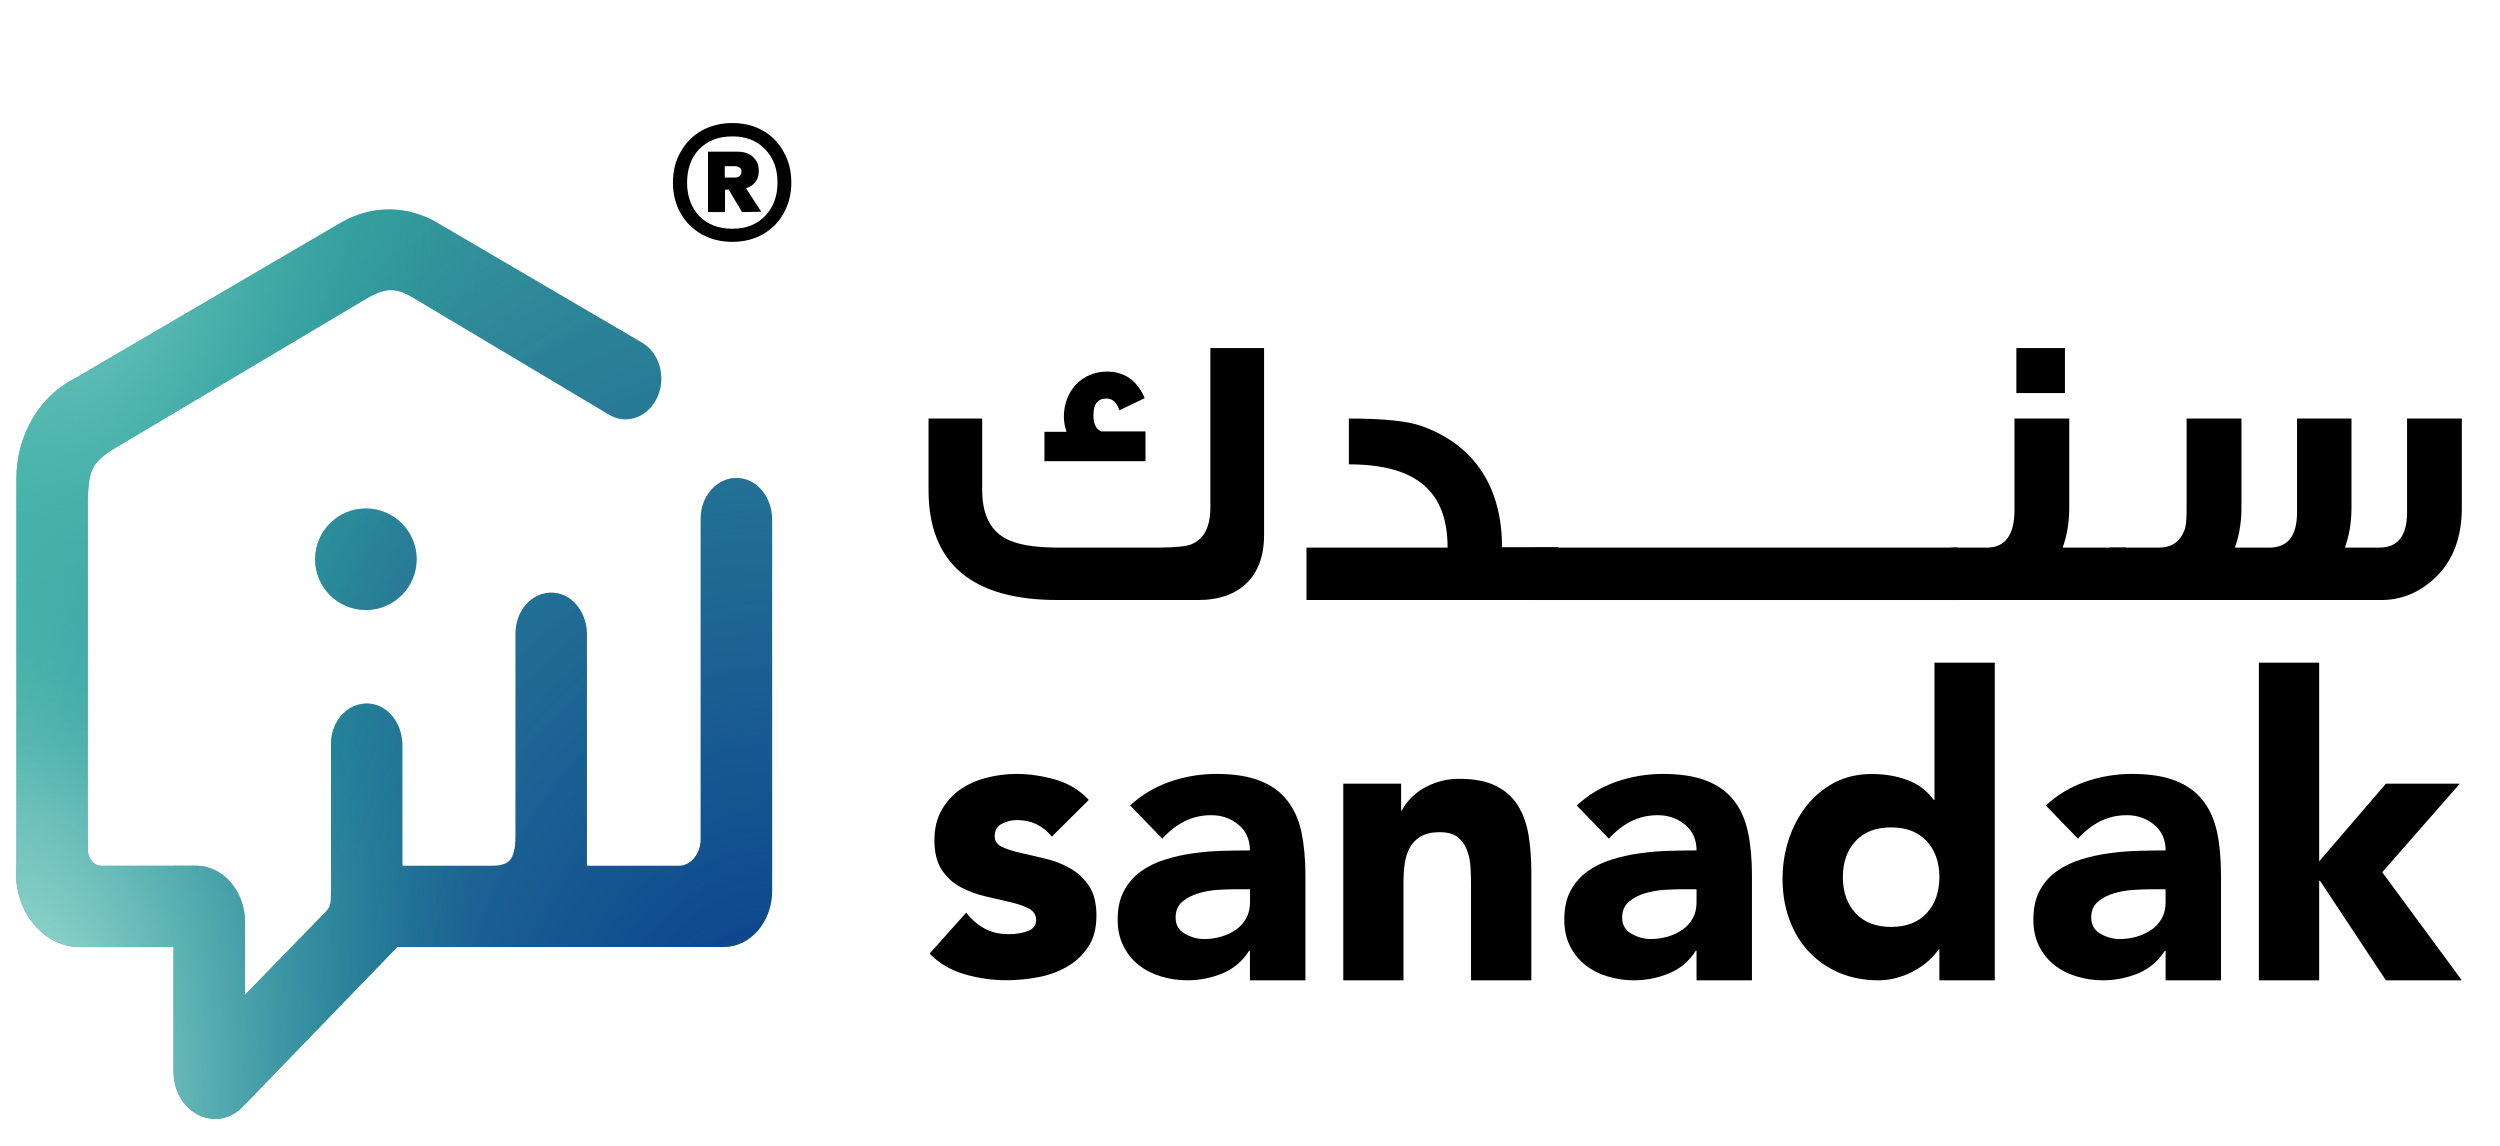
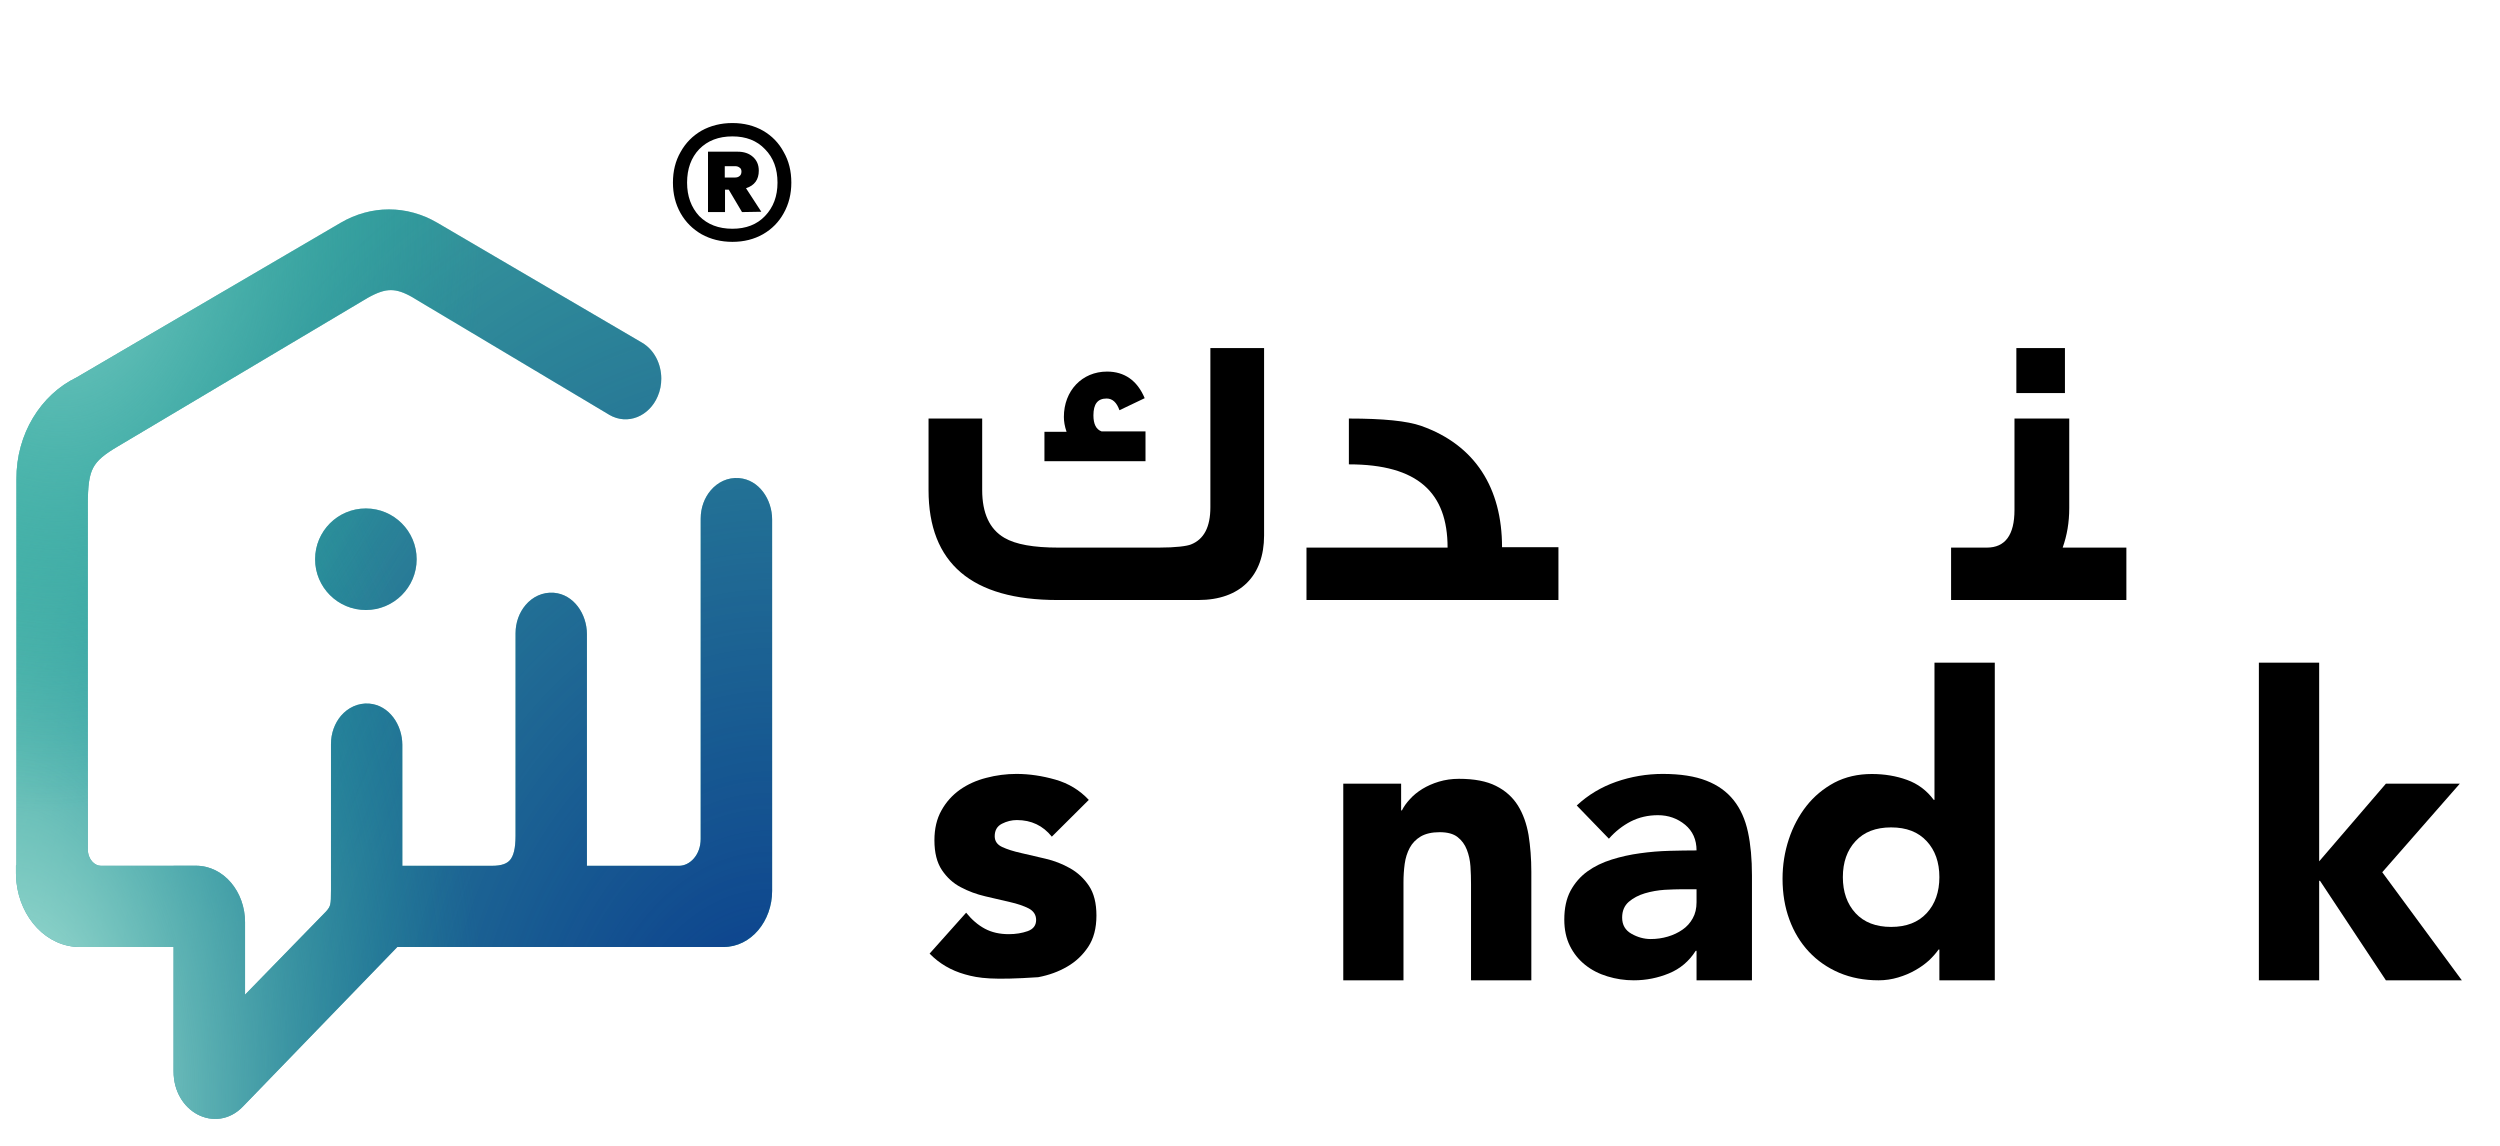
<svg xmlns="http://www.w3.org/2000/svg" width="120px" height="55px" viewBox="0 0 120 55" version="1.1">
  <defs>
    <radialGradient id="radial0" gradientUnits="userSpaceOnUse" cx="0" cy="0" fx="0" fy="0" r="1" gradientTransform="matrix(9.539,2.681,-2.545,9.055,10.306,34.944)">
      <stop offset="0" style="stop-color:rgb(20.784%,67.059%,64.314%);stop-opacity:1;" />
      <stop offset="0" style="stop-color:rgb(14.51%,64.706%,62.745%);stop-opacity:1;" />
      <stop offset="1" style="stop-color:rgb(26.667%,70.588%,62.745%);stop-opacity:1;" />
    </radialGradient>
    <radialGradient id="radial1" gradientUnits="userSpaceOnUse" cx="0" cy="0" fx="0" fy="0" r="1" gradientTransform="matrix(0,-65.102,46.56,0,37.061,53.709)">
      <stop offset="0" style="stop-color:rgb(2.353%,21.176%,54.902%);stop-opacity:1;" />
      <stop offset="1" style="stop-color:rgb(2.353%,21.176%,54.902%);stop-opacity:0;" />
    </radialGradient>
    <radialGradient id="radial2" gradientUnits="userSpaceOnUse" cx="0" cy="0" fx="0" fy="0" r="1" gradientTransform="matrix(-0.698,-42.891,22.735,-0.37,0.767,52.943)">
      <stop offset="0" style="stop-color:rgb(74.118%,92.549%,87.843%);stop-opacity:1;" />
      <stop offset="1" style="stop-color:rgb(8.235%,63.137%,59.216%);stop-opacity:0;" />
    </radialGradient>
    <radialGradient id="radial3" gradientUnits="userSpaceOnUse" cx="0" cy="0" fx="0" fy="0" r="1" gradientTransform="matrix(19.776,2.298,-3.093,26.618,3.326,12.35)">
      <stop offset="0" style="stop-color:rgb(47.451%,78.824%,76.471%);stop-opacity:1;" />
      <stop offset="1" style="stop-color:rgb(8.235%,63.137%,59.216%);stop-opacity:0;" />
    </radialGradient>
  </defs>
  <g id="surface1">
    <path style=" stroke:none;fill-rule:evenodd;fill:url(#radial0);" d="M 35.477 22.949 C 34.93 22.902 34.445 23.148 34.117 23.535 C 33.812 23.891 33.633 24.371 33.633 24.891 L 33.633 40.27 C 33.633 41.039 33.113 41.559 32.594 41.559 L 28.172 41.559 L 28.172 30.438 C 28.172 29.477 27.543 28.531 26.586 28.453 C 26.043 28.41 25.555 28.652 25.227 29.043 C 24.926 29.398 24.746 29.875 24.746 30.398 L 24.746 40.117 C 24.746 40.742 24.645 41.082 24.488 41.273 C 24.348 41.441 24.105 41.559 23.609 41.559 L 19.312 41.559 L 19.312 35.758 C 19.312 34.793 18.684 33.852 17.723 33.773 C 17.18 33.73 16.695 33.977 16.367 34.359 C 16.066 34.715 15.887 35.195 15.887 35.719 L 15.887 42.742 C 15.887 43.098 15.883 43.273 15.852 43.41 C 15.828 43.516 15.785 43.605 15.648 43.754 L 11.762 47.746 L 11.762 44.262 C 11.762 42.824 10.758 41.555 9.398 41.555 L 8.332 41.555 L 8.332 41.559 L 4.84 41.559 C 4.547 41.559 4.215 41.258 4.215 40.758 L 4.215 24.23 C 4.215 23.312 4.281 22.816 4.473 22.453 C 4.66 22.098 4.996 21.812 5.684 21.41 L 17.637 14.305 C 18.117 14.035 18.453 13.926 18.758 13.926 C 19.062 13.926 19.383 14.027 19.84 14.293 L 19.84 14.297 L 29.238 19.906 L 29.242 19.91 C 30.133 20.43 31.168 19.973 31.57 19.023 C 31.688 18.75 31.742 18.461 31.742 18.176 C 31.742 17.488 31.418 16.797 30.812 16.445 L 20.996 10.695 C 20.27 10.27 19.473 10.051 18.672 10.051 C 17.871 10.051 17.074 10.27 16.348 10.695 L 3.676 18.117 C 1.961 18.945 0.773 20.836 0.789 23.004 L 0.789 41.543 L 0.766 41.543 L 0.766 41.906 C 0.766 42.055 0.773 42.199 0.789 42.344 C 0.973 44.051 2.227 45.457 3.844 45.457 L 8.332 45.457 L 8.332 51.434 C 8.332 52.379 8.812 53.137 9.48 53.492 C 10.164 53.855 11.016 53.781 11.656 53.117 L 19.07 45.457 L 34.719 45.457 C 36.066 45.457 37.062 44.195 37.062 42.766 L 37.062 24.934 C 37.062 23.973 36.434 23.027 35.477 22.949 Z M 15.125 26.844 C 15.125 28.188 16.215 29.281 17.562 29.281 C 18.906 29.281 20 28.188 20 26.844 C 20 25.496 18.906 24.406 17.562 24.406 C 16.215 24.406 15.125 25.496 15.125 26.844 Z M 15.125 26.844 " />
    <path style=" stroke:none;fill-rule:evenodd;fill:url(#radial1);" d="M 35.477 22.949 C 34.93 22.902 34.445 23.148 34.117 23.535 C 33.812 23.891 33.633 24.371 33.633 24.891 L 33.633 40.27 C 33.633 41.039 33.113 41.559 32.594 41.559 L 28.172 41.559 L 28.172 30.438 C 28.172 29.477 27.543 28.531 26.586 28.453 C 26.043 28.41 25.555 28.652 25.227 29.043 C 24.926 29.398 24.746 29.875 24.746 30.398 L 24.746 40.117 C 24.746 40.742 24.645 41.082 24.488 41.273 C 24.348 41.441 24.105 41.559 23.609 41.559 L 19.312 41.559 L 19.312 35.758 C 19.312 34.793 18.684 33.852 17.723 33.773 C 17.18 33.73 16.695 33.977 16.367 34.359 C 16.066 34.715 15.887 35.195 15.887 35.719 L 15.887 42.742 C 15.887 43.098 15.883 43.273 15.852 43.41 C 15.828 43.516 15.785 43.605 15.648 43.754 L 11.762 47.746 L 11.762 44.262 C 11.762 42.824 10.758 41.555 9.398 41.555 L 8.332 41.555 L 8.332 41.559 L 4.84 41.559 C 4.547 41.559 4.215 41.258 4.215 40.758 L 4.215 24.23 C 4.215 23.312 4.281 22.816 4.473 22.453 C 4.66 22.098 4.996 21.812 5.684 21.41 L 17.637 14.305 C 18.117 14.035 18.453 13.926 18.758 13.926 C 19.062 13.926 19.383 14.027 19.84 14.293 L 19.84 14.297 L 29.238 19.906 L 29.242 19.91 C 30.133 20.43 31.168 19.973 31.57 19.023 C 31.688 18.75 31.742 18.461 31.742 18.176 C 31.742 17.488 31.418 16.797 30.812 16.445 L 20.996 10.695 C 20.27 10.27 19.473 10.051 18.672 10.051 C 17.871 10.051 17.074 10.27 16.348 10.695 L 3.676 18.117 C 1.961 18.945 0.773 20.836 0.789 23.004 L 0.789 41.543 L 0.766 41.543 L 0.766 41.906 C 0.766 42.055 0.773 42.199 0.789 42.344 C 0.973 44.051 2.227 45.457 3.844 45.457 L 8.332 45.457 L 8.332 51.434 C 8.332 52.379 8.812 53.137 9.48 53.492 C 10.164 53.855 11.016 53.781 11.656 53.117 L 19.07 45.457 L 34.719 45.457 C 36.066 45.457 37.062 44.195 37.062 42.766 L 37.062 24.934 C 37.062 23.973 36.434 23.027 35.477 22.949 Z M 15.125 26.844 C 15.125 28.188 16.215 29.281 17.562 29.281 C 18.906 29.281 20 28.188 20 26.844 C 20 25.496 18.906 24.406 17.562 24.406 C 16.215 24.406 15.125 25.496 15.125 26.844 Z M 15.125 26.844 " />
    <path style=" stroke:none;fill-rule:evenodd;fill:url(#radial2);" d="M 35.477 22.949 C 34.93 22.902 34.445 23.148 34.117 23.535 C 33.812 23.891 33.633 24.371 33.633 24.891 L 33.633 40.27 C 33.633 41.039 33.113 41.559 32.594 41.559 L 28.172 41.559 L 28.172 30.438 C 28.172 29.477 27.543 28.531 26.586 28.453 C 26.043 28.41 25.555 28.652 25.227 29.043 C 24.926 29.398 24.746 29.875 24.746 30.398 L 24.746 40.117 C 24.746 40.742 24.645 41.082 24.488 41.273 C 24.348 41.441 24.105 41.559 23.609 41.559 L 19.312 41.559 L 19.312 35.758 C 19.312 34.793 18.684 33.852 17.723 33.773 C 17.18 33.73 16.695 33.977 16.367 34.359 C 16.066 34.715 15.887 35.195 15.887 35.719 L 15.887 42.742 C 15.887 43.098 15.883 43.273 15.852 43.41 C 15.828 43.516 15.785 43.605 15.648 43.754 L 11.762 47.746 L 11.762 44.262 C 11.762 42.824 10.758 41.555 9.398 41.555 L 8.332 41.555 L 8.332 41.559 L 4.84 41.559 C 4.547 41.559 4.215 41.258 4.215 40.758 L 4.215 24.23 C 4.215 23.312 4.281 22.816 4.473 22.453 C 4.66 22.098 4.996 21.812 5.684 21.41 L 17.637 14.305 C 18.117 14.035 18.453 13.926 18.758 13.926 C 19.062 13.926 19.383 14.027 19.84 14.293 L 19.84 14.297 L 29.238 19.906 L 29.242 19.91 C 30.133 20.43 31.168 19.973 31.57 19.023 C 31.688 18.75 31.742 18.461 31.742 18.176 C 31.742 17.488 31.418 16.797 30.812 16.445 L 20.996 10.695 C 20.27 10.27 19.473 10.051 18.672 10.051 C 17.871 10.051 17.074 10.27 16.348 10.695 L 3.676 18.117 C 1.961 18.945 0.773 20.836 0.789 23.004 L 0.789 41.543 L 0.766 41.543 L 0.766 41.906 C 0.766 42.055 0.773 42.199 0.789 42.344 C 0.973 44.051 2.227 45.457 3.844 45.457 L 8.332 45.457 L 8.332 51.434 C 8.332 52.379 8.812 53.137 9.48 53.492 C 10.164 53.855 11.016 53.781 11.656 53.117 L 19.07 45.457 L 34.719 45.457 C 36.066 45.457 37.062 44.195 37.062 42.766 L 37.062 24.934 C 37.062 23.973 36.434 23.027 35.477 22.949 Z M 15.125 26.844 C 15.125 28.188 16.215 29.281 17.562 29.281 C 18.906 29.281 20 28.188 20 26.844 C 20 25.496 18.906 24.406 17.562 24.406 C 16.215 24.406 15.125 25.496 15.125 26.844 Z M 15.125 26.844 " />
    <path style=" stroke:none;fill-rule:evenodd;fill:url(#radial3);" d="M 35.477 22.949 C 34.93 22.902 34.445 23.148 34.117 23.535 C 33.812 23.891 33.633 24.371 33.633 24.891 L 33.633 40.27 C 33.633 41.039 33.113 41.559 32.594 41.559 L 28.172 41.559 L 28.172 30.438 C 28.172 29.477 27.543 28.531 26.586 28.453 C 26.043 28.41 25.555 28.652 25.227 29.043 C 24.926 29.398 24.746 29.875 24.746 30.398 L 24.746 40.117 C 24.746 40.742 24.645 41.082 24.488 41.273 C 24.348 41.441 24.105 41.559 23.609 41.559 L 19.312 41.559 L 19.312 35.758 C 19.312 34.793 18.684 33.852 17.723 33.773 C 17.18 33.73 16.695 33.977 16.367 34.359 C 16.066 34.715 15.887 35.195 15.887 35.719 L 15.887 42.742 C 15.887 43.098 15.883 43.273 15.852 43.41 C 15.828 43.516 15.785 43.605 15.648 43.754 L 11.762 47.746 L 11.762 44.262 C 11.762 42.824 10.758 41.555 9.398 41.555 L 8.332 41.555 L 8.332 41.559 L 4.84 41.559 C 4.547 41.559 4.215 41.258 4.215 40.758 L 4.215 24.23 C 4.215 23.312 4.281 22.816 4.473 22.453 C 4.66 22.098 4.996 21.812 5.684 21.41 L 17.637 14.305 C 18.117 14.035 18.453 13.926 18.758 13.926 C 19.062 13.926 19.383 14.027 19.84 14.293 L 19.84 14.297 L 29.238 19.906 L 29.242 19.91 C 30.133 20.43 31.168 19.973 31.57 19.023 C 31.688 18.75 31.742 18.461 31.742 18.176 C 31.742 17.488 31.418 16.797 30.812 16.445 L 20.996 10.695 C 20.27 10.27 19.473 10.051 18.672 10.051 C 17.871 10.051 17.074 10.27 16.348 10.695 L 3.676 18.117 C 1.961 18.945 0.773 20.836 0.789 23.004 L 0.789 41.543 L 0.766 41.543 L 0.766 41.906 C 0.766 42.055 0.773 42.199 0.789 42.344 C 0.973 44.051 2.227 45.457 3.844 45.457 L 8.332 45.457 L 8.332 51.434 C 8.332 52.379 8.812 53.137 9.48 53.492 C 10.164 53.855 11.016 53.781 11.656 53.117 L 19.07 45.457 L 34.719 45.457 C 36.066 45.457 37.062 44.195 37.062 42.766 L 37.062 24.934 C 37.062 23.973 36.434 23.027 35.477 22.949 Z M 15.125 26.844 C 15.125 28.188 16.215 29.281 17.562 29.281 C 18.906 29.281 20 28.188 20 26.844 C 20 25.496 18.906 24.406 17.562 24.406 C 16.215 24.406 15.125 25.496 15.125 26.844 Z M 15.125 26.844 " />
    <path style=" stroke:none;fill-rule:nonzero;fill:rgb(0%,0%,0%);fill-opacity:1;" d="M 35.156 11.609 C 34.602 11.609 34.109 11.484 33.672 11.242 C 33.246 10.996 32.91 10.66 32.668 10.234 C 32.422 9.797 32.301 9.309 32.301 8.766 C 32.301 8.211 32.422 7.723 32.668 7.297 C 32.91 6.859 33.246 6.52 33.672 6.273 C 34.109 6.031 34.602 5.906 35.156 5.906 C 35.711 5.906 36.199 6.031 36.625 6.273 C 37.051 6.52 37.383 6.859 37.617 7.297 C 37.863 7.723 37.984 8.211 37.984 8.766 C 37.984 9.309 37.863 9.797 37.617 10.234 C 37.383 10.66 37.051 10.996 36.625 11.242 C 36.199 11.484 35.711 11.609 35.156 11.609 Z M 35.156 10.98 C 35.809 10.98 36.332 10.777 36.719 10.371 C 37.121 9.953 37.32 9.418 37.32 8.766 C 37.32 8.102 37.121 7.566 36.719 7.16 C 36.332 6.75 35.809 6.547 35.156 6.547 C 34.492 6.547 33.965 6.75 33.562 7.16 C 33.176 7.566 32.98 8.102 32.98 8.766 C 32.98 9.418 33.176 9.953 33.562 10.371 C 33.965 10.777 34.492 10.98 35.156 10.98 Z M 33.984 10.18 L 33.984 7.281 L 35.402 7.281 C 35.711 7.281 35.953 7.363 36.137 7.527 C 36.324 7.691 36.422 7.91 36.422 8.191 C 36.422 8.621 36.219 8.902 35.809 9.035 L 36.543 10.164 L 35.617 10.18 L 34.98 9.105 L 34.801 9.105 L 34.801 10.18 Z M 34.789 8.52 L 35.293 8.52 C 35.375 8.52 35.441 8.496 35.496 8.453 C 35.559 8.406 35.59 8.332 35.59 8.234 C 35.59 8.145 35.559 8.078 35.496 8.043 C 35.441 8 35.375 7.977 35.293 7.977 L 34.789 7.977 Z M 34.789 8.52 " />
-     <path style=" stroke:none;fill-rule:evenodd;fill:rgb(0%,0%,0%);fill-opacity:1;" d="M 50.488 40.16 C 50.062 39.629 49.504 39.363 48.809 39.363 C 48.562 39.363 48.324 39.422 48.094 39.539 C 47.863 39.656 47.746 39.855 47.746 40.141 C 47.746 40.371 47.867 40.547 48.105 40.656 C 48.34 40.766 48.645 40.863 49.012 40.945 C 49.379 41.031 49.77 41.121 50.188 41.219 C 50.605 41.316 50.996 41.469 51.363 41.676 C 51.73 41.883 52.031 42.164 52.27 42.52 C 52.508 42.875 52.629 43.352 52.629 43.945 C 52.629 44.555 52.496 45.055 52.234 45.449 C 51.969 45.848 51.633 46.164 51.219 46.402 C 50.809 46.641 50.344 46.809 49.832 46.906 C 49.316 47.004 48.809 47.051 48.305 47.051 C 47.652 47.051 46.988 46.961 46.32 46.77 C 45.652 46.582 45.086 46.25 44.621 45.773 L 46.375 43.809 C 46.648 44.148 46.945 44.402 47.273 44.578 C 47.602 44.754 47.984 44.84 48.422 44.84 C 48.758 44.84 49.059 44.789 49.328 44.695 C 49.598 44.598 49.734 44.418 49.734 44.16 C 49.734 43.914 49.613 43.73 49.379 43.605 C 49.141 43.484 48.836 43.379 48.469 43.297 C 48.105 43.211 47.711 43.121 47.293 43.023 C 46.875 42.926 46.484 42.781 46.117 42.586 C 45.75 42.395 45.449 42.117 45.211 41.762 C 44.973 41.406 44.852 40.93 44.852 40.336 C 44.852 39.777 44.965 39.297 45.191 38.898 C 45.414 38.496 45.711 38.168 46.078 37.906 C 46.445 37.648 46.867 37.457 47.344 37.336 C 47.816 37.211 48.301 37.148 48.789 37.148 C 49.406 37.148 50.031 37.242 50.66 37.422 C 51.289 37.602 51.824 37.926 52.262 38.395 Z M 50.488 40.16 " />
-     <path style=" stroke:none;fill-rule:evenodd;fill:rgb(0%,0%,0%);fill-opacity:1;" d="M 59.996 45.637 L 59.957 45.637 C 59.637 46.141 59.211 46.504 58.676 46.723 C 58.141 46.941 57.578 47.055 56.988 47.055 C 56.551 47.055 56.129 46.992 55.723 46.867 C 55.32 46.746 54.961 46.562 54.652 46.316 C 54.344 46.07 54.102 45.766 53.922 45.402 C 53.738 45.039 53.648 44.621 53.648 44.141 C 53.648 43.598 53.75 43.137 53.949 42.762 C 54.148 42.387 54.418 42.074 54.758 41.828 C 55.102 41.582 55.488 41.395 55.926 41.258 C 56.363 41.121 56.816 41.02 57.285 40.957 C 57.758 40.891 58.227 40.852 58.695 40.84 C 59.164 40.828 59.598 40.82 59.996 40.82 C 59.996 40.301 59.812 39.891 59.449 39.586 C 59.082 39.285 58.648 39.129 58.145 39.129 C 57.668 39.129 57.234 39.23 56.844 39.43 C 56.449 39.633 56.102 39.906 55.793 40.258 L 54.246 38.664 C 54.789 38.16 55.418 37.781 56.141 37.527 C 56.859 37.277 57.605 37.148 58.379 37.148 C 59.227 37.148 59.922 37.258 60.469 37.473 C 61.016 37.684 61.453 38 61.781 38.414 C 62.109 38.828 62.34 39.336 62.469 39.938 C 62.594 40.539 62.66 41.234 62.66 42.023 L 62.66 47.055 L 59.996 47.055 Z M 59.285 42.684 C 59.066 42.684 58.793 42.695 58.465 42.711 C 58.137 42.734 57.82 42.789 57.52 42.879 C 57.219 42.969 56.961 43.105 56.746 43.285 C 56.535 43.469 56.43 43.719 56.43 44.043 C 56.43 44.395 56.578 44.652 56.875 44.82 C 57.168 44.988 57.477 45.074 57.801 45.074 C 58.082 45.074 58.355 45.035 58.617 44.957 C 58.883 44.879 59.117 44.77 59.324 44.625 C 59.527 44.484 59.691 44.301 59.816 44.082 C 59.938 43.863 60 43.605 60 43.305 L 60 42.684 Z M 59.285 42.684 " />
+     <path style=" stroke:none;fill-rule:evenodd;fill:rgb(0%,0%,0%);fill-opacity:1;" d="M 50.488 40.16 C 50.062 39.629 49.504 39.363 48.809 39.363 C 48.562 39.363 48.324 39.422 48.094 39.539 C 47.863 39.656 47.746 39.855 47.746 40.141 C 47.746 40.371 47.867 40.547 48.105 40.656 C 48.34 40.766 48.645 40.863 49.012 40.945 C 49.379 41.031 49.77 41.121 50.188 41.219 C 50.605 41.316 50.996 41.469 51.363 41.676 C 51.73 41.883 52.031 42.164 52.27 42.52 C 52.508 42.875 52.629 43.352 52.629 43.945 C 52.629 44.555 52.496 45.055 52.234 45.449 C 51.969 45.848 51.633 46.164 51.219 46.402 C 50.809 46.641 50.344 46.809 49.832 46.906 C 47.652 47.051 46.988 46.961 46.32 46.77 C 45.652 46.582 45.086 46.25 44.621 45.773 L 46.375 43.809 C 46.648 44.148 46.945 44.402 47.273 44.578 C 47.602 44.754 47.984 44.84 48.422 44.84 C 48.758 44.84 49.059 44.789 49.328 44.695 C 49.598 44.598 49.734 44.418 49.734 44.16 C 49.734 43.914 49.613 43.73 49.379 43.605 C 49.141 43.484 48.836 43.379 48.469 43.297 C 48.105 43.211 47.711 43.121 47.293 43.023 C 46.875 42.926 46.484 42.781 46.117 42.586 C 45.75 42.395 45.449 42.117 45.211 41.762 C 44.973 41.406 44.852 40.93 44.852 40.336 C 44.852 39.777 44.965 39.297 45.191 38.898 C 45.414 38.496 45.711 38.168 46.078 37.906 C 46.445 37.648 46.867 37.457 47.344 37.336 C 47.816 37.211 48.301 37.148 48.789 37.148 C 49.406 37.148 50.031 37.242 50.66 37.422 C 51.289 37.602 51.824 37.926 52.262 38.395 Z M 50.488 40.16 " />
    <path style=" stroke:none;fill-rule:evenodd;fill:rgb(0%,0%,0%);fill-opacity:1;" d="M 64.477 37.617 L 67.254 37.617 L 67.254 38.898 L 67.293 38.898 C 67.383 38.715 67.512 38.535 67.68 38.355 C 67.844 38.172 68.043 38.012 68.277 37.867 C 68.508 37.727 68.77 37.609 69.066 37.52 C 69.363 37.43 69.684 37.383 70.031 37.383 C 70.766 37.383 71.355 37.496 71.805 37.723 C 72.258 37.949 72.605 38.262 72.859 38.664 C 73.109 39.066 73.277 39.539 73.371 40.082 C 73.457 40.625 73.504 41.215 73.504 41.848 L 73.504 47.055 L 70.609 47.055 L 70.609 42.434 C 70.609 42.16 70.602 41.879 70.582 41.586 C 70.562 41.297 70.504 41.027 70.406 40.781 C 70.312 40.535 70.164 40.336 69.965 40.18 C 69.766 40.023 69.477 39.945 69.105 39.945 C 68.73 39.945 68.43 40.016 68.199 40.148 C 67.969 40.285 67.789 40.469 67.668 40.695 C 67.547 40.922 67.465 41.176 67.426 41.461 C 67.387 41.746 67.367 42.043 67.367 42.355 L 67.367 47.055 L 64.477 47.055 Z M 64.477 37.617 " />
    <path style=" stroke:none;fill-rule:evenodd;fill:rgb(0%,0%,0%);fill-opacity:1;" d="M 81.434 45.637 L 81.395 45.637 C 81.074 46.141 80.645 46.504 80.109 46.723 C 79.578 46.941 79.016 47.055 78.422 47.055 C 77.984 47.055 77.566 46.992 77.16 46.867 C 76.754 46.746 76.398 46.562 76.09 46.316 C 75.781 46.07 75.535 45.766 75.355 45.402 C 75.176 45.039 75.086 44.621 75.086 44.141 C 75.086 43.598 75.184 43.137 75.383 42.762 C 75.586 42.387 75.855 42.074 76.195 41.828 C 76.535 41.582 76.926 41.395 77.363 41.258 C 77.801 41.121 78.254 41.02 78.723 40.957 C 79.191 40.891 79.66 40.852 80.133 40.84 C 80.602 40.828 81.035 40.82 81.434 40.82 C 81.434 40.301 81.25 39.891 80.883 39.586 C 80.516 39.285 80.082 39.129 79.582 39.129 C 79.105 39.129 78.672 39.23 78.277 39.43 C 77.887 39.633 77.535 39.906 77.227 40.258 L 75.684 38.664 C 76.223 38.16 76.852 37.781 77.574 37.527 C 78.293 37.277 79.039 37.148 79.812 37.148 C 80.66 37.148 81.359 37.258 81.906 37.473 C 82.453 37.684 82.891 38 83.219 38.414 C 83.547 38.828 83.773 39.336 83.902 39.938 C 84.031 40.539 84.094 41.234 84.094 42.023 L 84.094 47.055 L 81.434 47.055 Z M 80.719 42.684 C 80.5 42.684 80.23 42.695 79.898 42.711 C 79.574 42.734 79.258 42.789 78.953 42.879 C 78.652 42.969 78.395 43.105 78.184 43.285 C 77.973 43.469 77.863 43.719 77.863 44.043 C 77.863 44.395 78.012 44.652 78.309 44.82 C 78.605 44.988 78.914 45.074 79.234 45.074 C 79.516 45.074 79.789 45.035 80.055 44.957 C 80.316 44.879 80.551 44.77 80.758 44.625 C 80.965 44.484 81.129 44.301 81.25 44.082 C 81.375 43.863 81.434 43.605 81.434 43.305 L 81.434 42.684 Z M 80.719 42.684 " />
    <path style=" stroke:none;fill-rule:evenodd;fill:rgb(0%,0%,0%);fill-opacity:1;" d="M 95.75 47.055 L 93.09 47.055 L 93.09 45.578 L 93.051 45.578 C 92.934 45.746 92.781 45.918 92.598 46.094 C 92.41 46.266 92.191 46.426 91.941 46.566 C 91.691 46.711 91.414 46.828 91.109 46.918 C 90.809 47.008 90.496 47.055 90.176 47.055 C 89.48 47.055 88.852 46.934 88.285 46.695 C 87.719 46.453 87.234 46.117 86.828 45.684 C 86.422 45.25 86.109 44.734 85.891 44.141 C 85.672 43.547 85.562 42.891 85.562 42.18 C 85.562 41.52 85.664 40.887 85.863 40.285 C 86.062 39.684 86.344 39.152 86.711 38.684 C 87.078 38.219 87.527 37.848 88.051 37.566 C 88.582 37.289 89.18 37.152 89.848 37.152 C 90.453 37.152 91.016 37.246 91.535 37.434 C 92.055 37.621 92.484 37.941 92.82 38.395 L 92.855 38.395 L 92.855 31.809 L 95.75 31.809 Z M 93.09 42.102 C 93.09 41.391 92.887 40.812 92.48 40.375 C 92.074 39.934 91.508 39.715 90.773 39.715 C 90.039 39.715 89.473 39.934 89.066 40.375 C 88.66 40.812 88.457 41.391 88.457 42.102 C 88.457 42.812 88.66 43.391 89.066 43.832 C 89.473 44.27 90.039 44.492 90.773 44.492 C 91.508 44.492 92.074 44.27 92.48 43.832 C 92.887 43.391 93.09 42.812 93.09 42.102 Z M 93.09 42.102 " />
-     <path style=" stroke:none;fill-rule:evenodd;fill:rgb(0%,0%,0%);fill-opacity:1;" d="M 103.949 45.637 L 103.91 45.637 C 103.586 46.141 103.16 46.504 102.625 46.723 C 102.094 46.941 101.527 47.055 100.938 47.055 C 100.5 47.055 100.078 46.992 99.676 46.867 C 99.27 46.746 98.914 46.562 98.602 46.316 C 98.293 46.07 98.051 45.766 97.871 45.402 C 97.691 45.039 97.602 44.621 97.602 44.141 C 97.602 43.598 97.699 43.137 97.898 42.762 C 98.098 42.387 98.367 42.074 98.711 41.828 C 99.051 41.582 99.438 41.395 99.875 41.258 C 100.312 41.121 100.766 41.02 101.238 40.957 C 101.707 40.891 102.176 40.852 102.645 40.84 C 103.113 40.828 103.547 40.82 103.949 40.82 C 103.949 40.301 103.766 39.891 103.398 39.586 C 103.031 39.285 102.598 39.129 102.094 39.129 C 101.621 39.129 101.184 39.23 100.793 39.43 C 100.402 39.633 100.051 39.906 99.742 40.258 L 98.199 38.664 C 98.738 38.16 99.367 37.781 100.09 37.527 C 100.809 37.277 101.555 37.148 102.328 37.148 C 103.176 37.148 103.875 37.258 104.422 37.473 C 104.969 37.684 105.406 38 105.73 38.414 C 106.059 38.828 106.289 39.336 106.418 39.938 C 106.547 40.539 106.609 41.234 106.609 42.023 L 106.609 47.055 L 103.949 47.055 Z M 103.234 42.684 C 103.016 42.684 102.742 42.695 102.414 42.715 C 102.086 42.734 101.77 42.789 101.469 42.879 C 101.168 42.969 100.91 43.105 100.699 43.285 C 100.484 43.469 100.379 43.719 100.379 44.043 C 100.379 44.395 100.527 44.652 100.824 44.82 C 101.117 44.988 101.426 45.074 101.75 45.074 C 102.031 45.074 102.305 45.035 102.57 44.957 C 102.832 44.879 103.066 44.77 103.273 44.625 C 103.48 44.484 103.645 44.301 103.766 44.082 C 103.887 43.863 103.949 43.605 103.949 43.305 L 103.949 42.684 Z M 103.234 42.684 " />
    <path style=" stroke:none;fill-rule:evenodd;fill:rgb(0%,0%,0%);fill-opacity:1;" d="M 108.426 31.809 L 111.32 31.809 L 111.32 41.344 L 114.523 37.617 L 118.07 37.617 L 114.348 41.867 L 118.168 47.055 L 114.523 47.055 L 111.359 42.277 L 111.32 42.277 L 111.32 47.055 L 108.426 47.055 Z M 108.426 31.809 " />
    <path style=" stroke:none;fill-rule:evenodd;fill:rgb(0%,0%,0%);fill-opacity:1;" d="M 60.676 25.703 C 60.676 27.637 59.535 28.801 57.52 28.801 L 50.766 28.801 C 46.641 28.801 44.57 27.035 44.57 23.523 L 44.57 20.09 L 47.145 20.09 L 47.145 23.523 C 47.145 24.633 47.5 25.402 48.211 25.816 C 48.75 26.133 49.609 26.285 50.805 26.285 L 55.617 26.285 C 56.457 26.285 56.98 26.211 57.168 26.133 C 57.781 25.891 58.098 25.309 58.098 24.352 L 58.098 16.707 L 60.676 16.707 Z M 54.984 22.137 L 50.133 22.137 L 50.133 20.727 L 51.195 20.727 C 51.102 20.461 51.066 20.219 51.066 20.012 C 51.066 18.754 51.941 17.836 53.137 17.836 C 53.977 17.836 54.59 18.266 54.945 19.113 L 53.734 19.691 C 53.602 19.316 53.398 19.129 53.117 19.129 C 52.688 19.129 52.484 19.391 52.484 19.938 C 52.484 20.352 52.613 20.613 52.875 20.707 L 54.984 20.707 Z M 54.984 22.137 " />
    <path style=" stroke:none;fill-rule:evenodd;fill:rgb(0%,0%,0%);fill-opacity:1;" d="M 74.805 28.801 L 62.711 28.801 L 62.711 26.285 L 69.484 26.285 C 69.484 23.656 68.066 22.289 64.746 22.289 L 64.746 20.09 C 66.387 20.09 67.547 20.203 68.234 20.449 C 70.812 21.367 72.098 23.43 72.098 26.266 L 74.805 26.266 Z M 74.805 28.801 " />
-     <path style=" stroke:none;fill-rule:evenodd;fill:rgb(0%,0%,0%);fill-opacity:1;" d="M 73.508 26.285 L 93.973 26.285 L 93.973 28.801 L 73.508 28.801 Z M 73.508 26.285 " />
    <path style=" stroke:none;fill-rule:evenodd;fill:rgb(0%,0%,0%);fill-opacity:1;" d="M 102.066 28.801 L 93.652 28.801 L 93.652 26.285 L 95.367 26.285 C 96.246 26.285 96.695 25.684 96.695 24.48 L 96.695 20.09 L 99.324 20.09 L 99.324 24.387 C 99.324 25.082 99.215 25.703 99.008 26.285 L 102.066 26.285 Z M 99.117 18.867 L 96.785 18.867 L 96.785 16.707 L 99.117 16.707 Z M 99.117 18.867 " />
-     <path style=" stroke:none;fill-rule:evenodd;fill:rgb(0%,0%,0%);fill-opacity:1;" d="M 101.281 28.801 L 101.281 26.285 L 103.633 26.285 C 104.23 26.285 104.641 26.004 104.848 25.461 C 104.922 25.309 104.957 24.988 104.957 24.48 L 104.957 20.09 L 107.59 20.09 L 107.59 24.391 C 107.59 25.082 107.477 25.723 107.273 26.285 L 108.934 26.285 C 109.809 26.285 110.258 25.723 110.258 24.594 L 110.258 20.09 L 112.871 20.09 L 112.871 24.391 C 112.871 25.082 112.758 25.723 112.555 26.285 L 114.215 26.285 C 115.09 26.285 115.539 25.723 115.539 24.594 L 115.539 20.09 L 118.168 20.09 L 118.168 24.367 C 118.168 25.836 117.723 26.98 116.809 27.805 C 116.078 28.465 115.238 28.801 114.305 28.801 Z M 101.281 28.801 " />
  </g>
</svg>